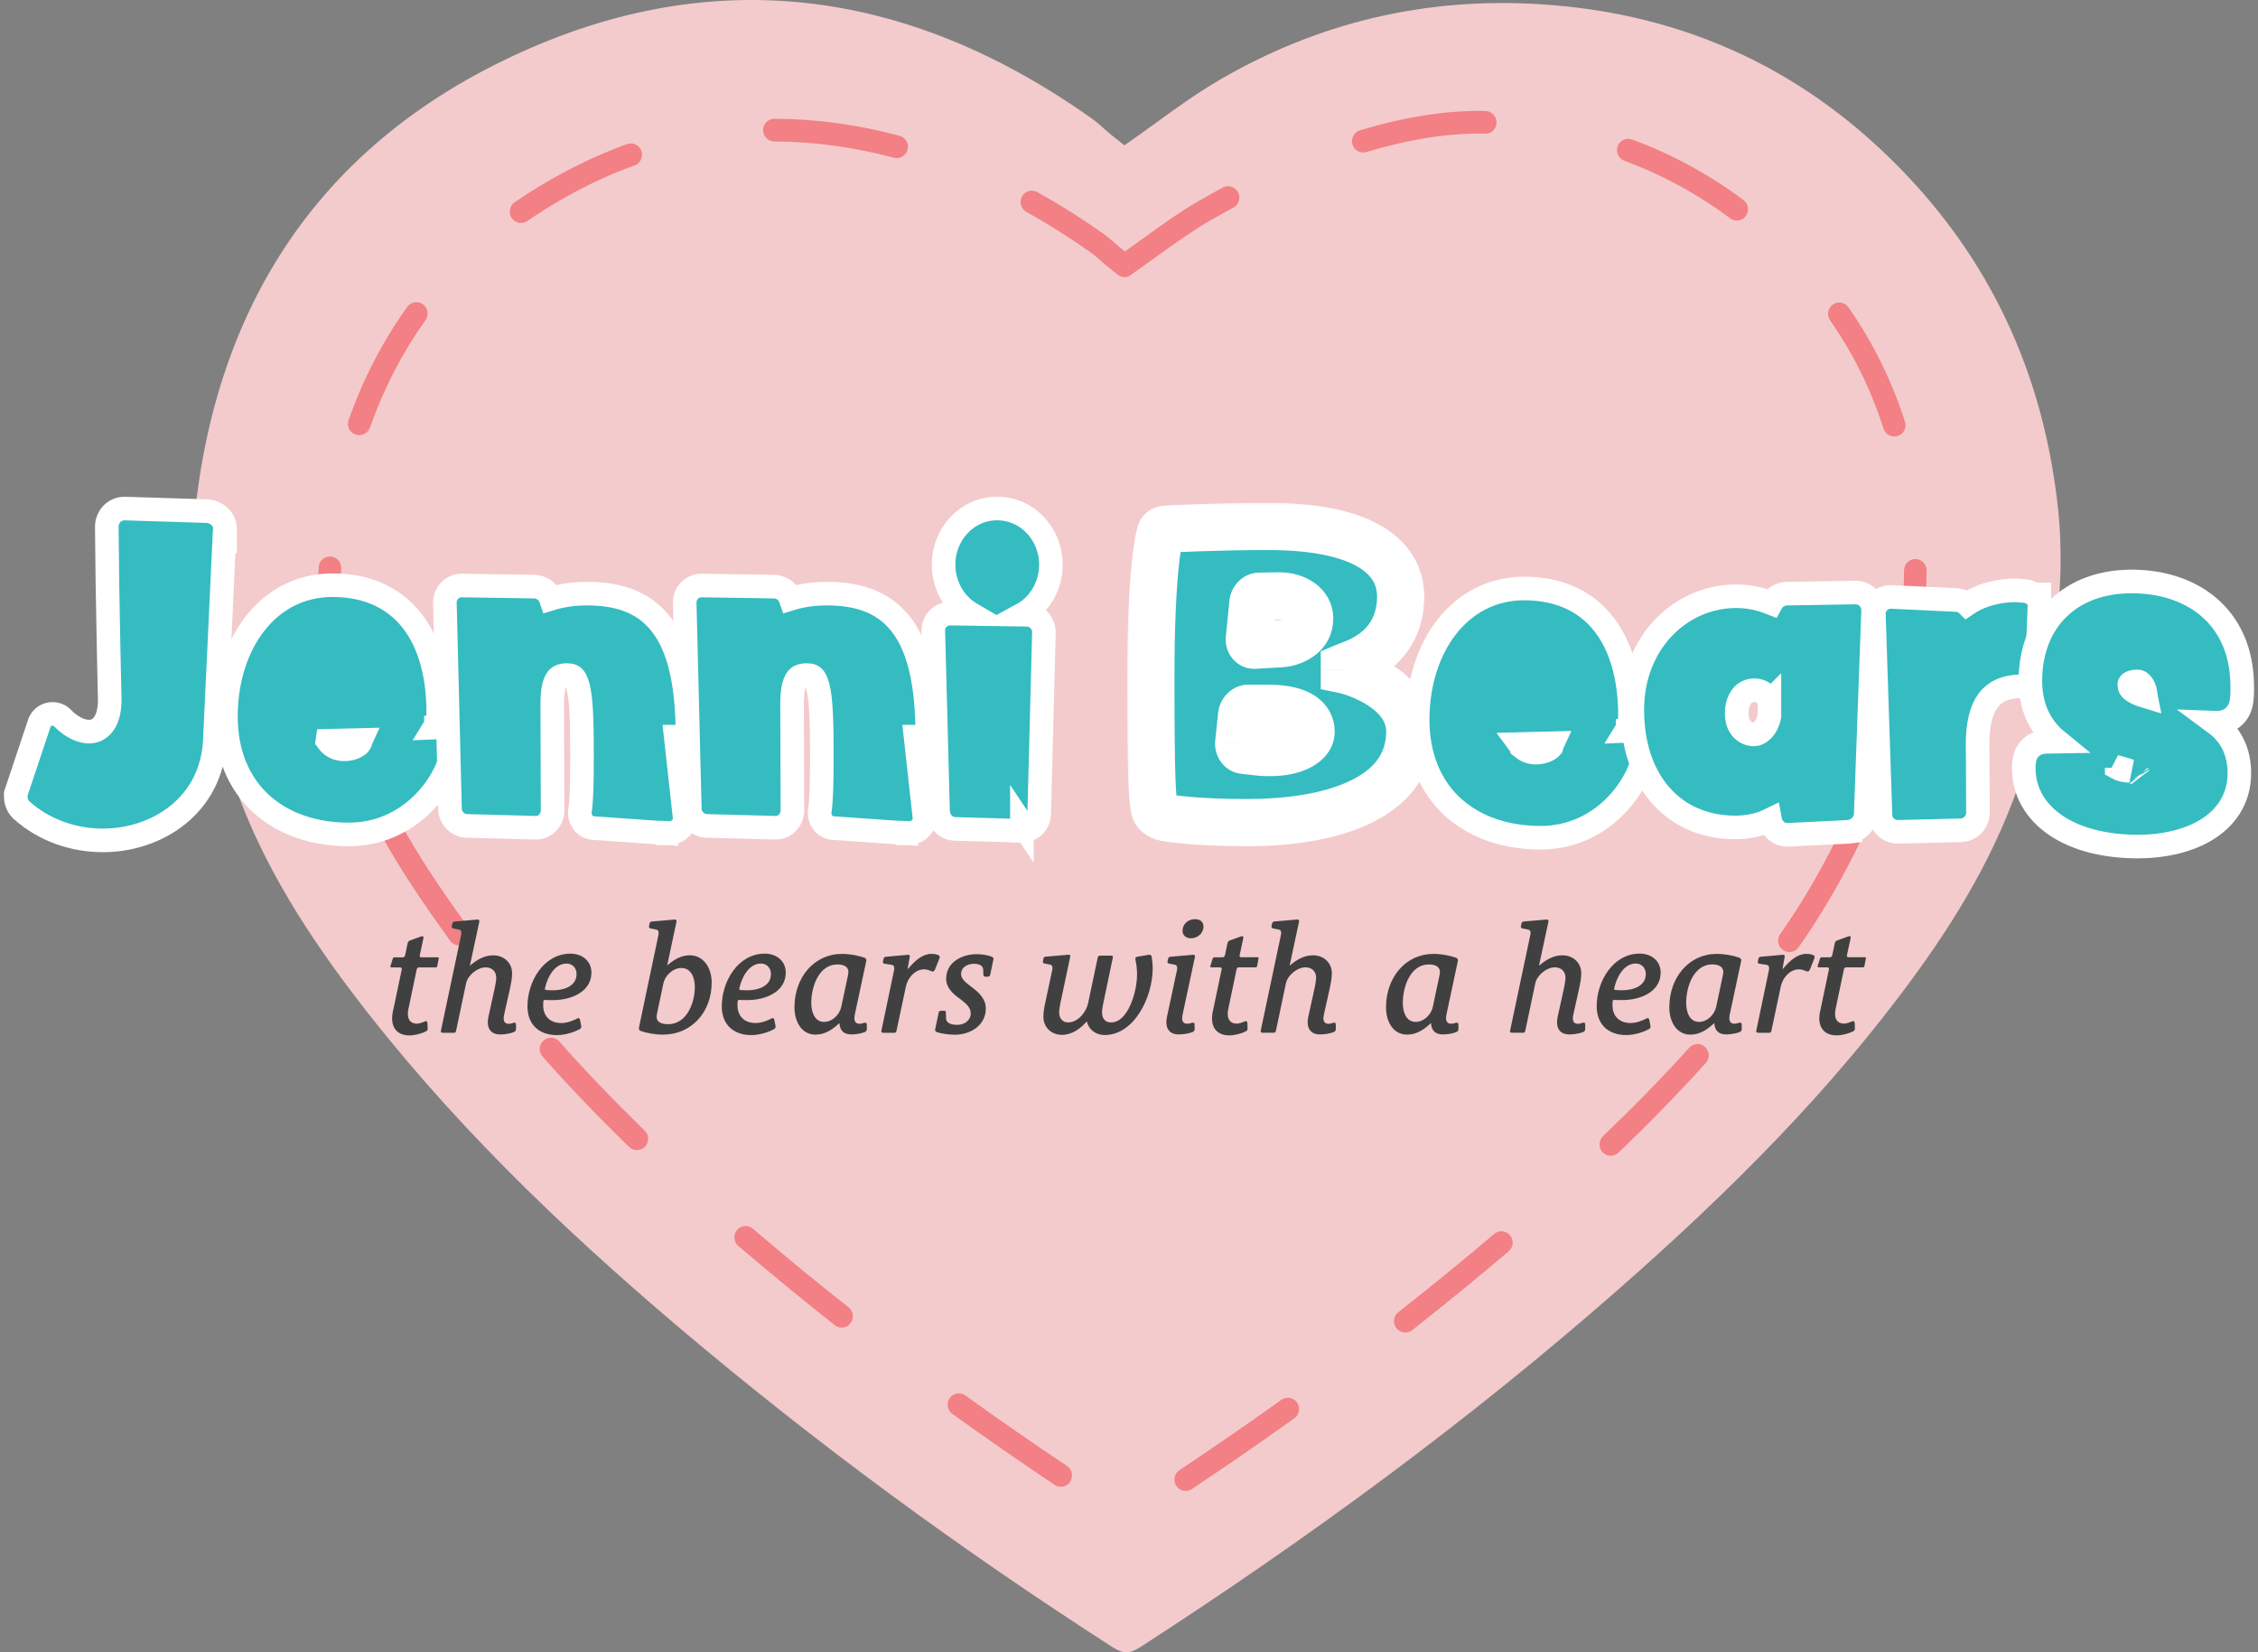
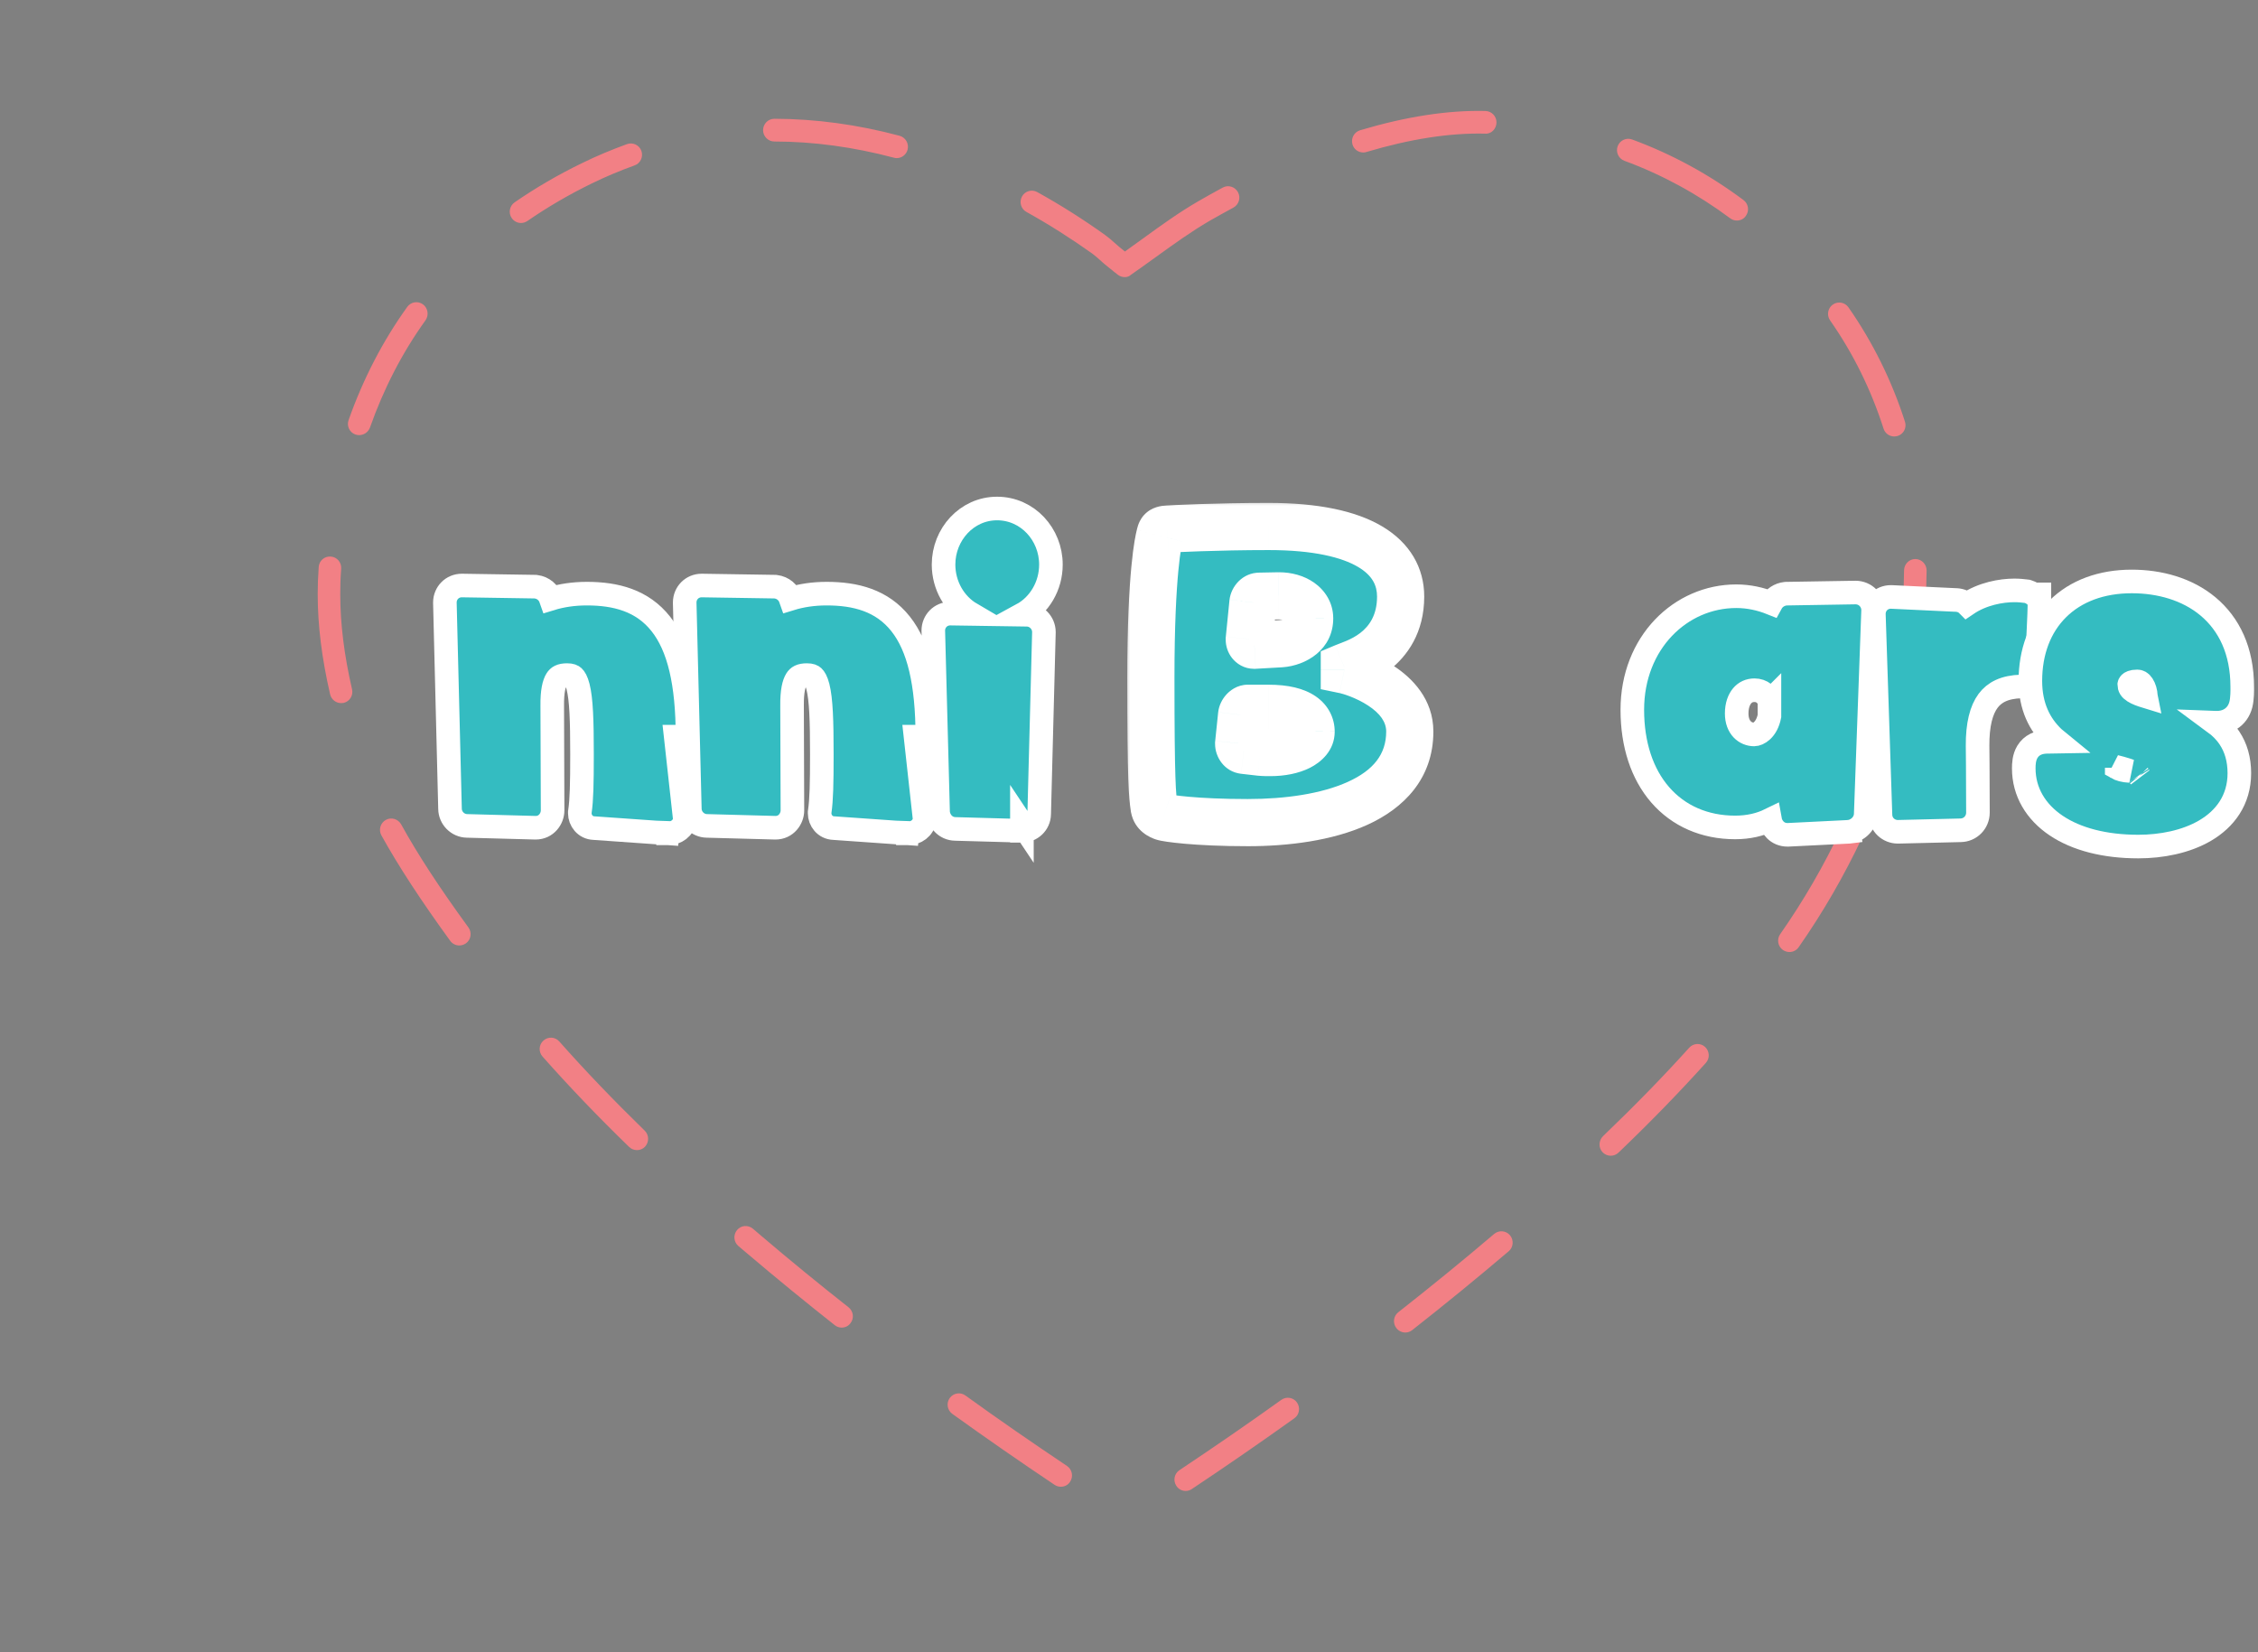
<svg xmlns="http://www.w3.org/2000/svg" fill="none" viewBox="0 0 164 120">
  <rect x="0" y="0" width="164" height="120" fill="#808080" stroke="none" />
-   <path fill="#F3CBCC" d="M81.666 10.555c2.384-1.652 4.577-3.401 6.969-4.786C95.817 1.602 103.583-.214 111.873.307 122.459.969 131.42 5.174 138.677 12.93c6.304 6.743 9.818 14.803 10.8 24.025.672 6.304-.532 12.325-2.296 18.302-1.654 5.59-4.481 10.554-7.847 15.22-6.245 8.663-13.775 16.128-21.755 23.139-10.918 9.593-22.596 18.152-34.783 26.027-.738.476-1.233.476-1.971 0-11.014-7.078-21.563-14.804-31.558-23.273-8.696-7.376-16.89-15.272-23.799-24.427-3.624-4.808-6.784-9.899-8.674-15.674-1.816-5.56-3.233-11.223-2.805-17.126 1.144-15.719 8.334-27.791 22.485-34.705C51.407-2.864 65.883-.951 79.385 8.672c.421.298.79.677 1.188 1.012.384.313.768.61 1.093.871Z" />
  <path fill="#F28085" d="M86.117 108.285c-.266 0-.524-.127-.679-.372-.251-.38-.148-.893.229-1.139 2.532-1.689 5.02-3.401 7.397-5.106.369-.26.878-.178 1.137.194.258.372.177.886-.192 1.146-2.392 1.712-4.894 3.439-7.441 5.136-.14.096-.295.141-.45.141Zm-9.065-.305c-.155 0-.31-.045-.45-.134-2.525-1.69-5.02-3.424-7.434-5.158-.369-.268-.45-.781-.192-1.146.266-.372.775-.454 1.137-.194 2.392 1.727 4.88 3.446 7.382 5.121.377.253.48.767.229 1.146-.148.238-.406.365-.672.365ZM102.07 96.779c-.244 0-.487-.112-.65-.32-.28-.357-.214-.878.14-1.154 2.377-1.868 4.725-3.781 6.962-5.686.346-.29.863-.246 1.151.097.288.35.251.871-.096 1.161-2.259 1.92-4.614 3.848-7.013 5.731-.14.112-.317.171-.494.171Zm-40.941-.357c-.177 0-.354-.059-.502-.179-2.141-1.69-4.267-3.431-6.319-5.173l-.679-.573c-.347-.298-.384-.811-.096-1.161s.805-.387 1.151-.097l.672.573c2.037 1.734 4.149 3.461 6.275 5.136.354.283.421.796.14 1.154-.155.216-.399.32-.642.32ZM116.989 83.94c-.214 0-.436-.089-.591-.253-.31-.328-.295-.848.03-1.169 2.303-2.211 4.355-4.309 6.26-6.423.302-.335.819-.365 1.151-.06.332.305.362.826.059 1.161-1.934 2.143-4.008 4.279-6.341 6.512-.162.156-.362.231-.568.231Zm-70.727-.409c-.207 0-.406-.074-.568-.231-2.259-2.188-4.37-4.399-6.289-6.564-.303-.342-.273-.863.066-1.161.34-.305.856-.275 1.152.067 1.89 2.136 3.979 4.309 6.201 6.475.325.313.332.841.022 1.169-.155.164-.369.246-.583.246Zm83.704-14.387c-.162 0-.325-.052-.472-.149-.369-.261-.458-.774-.2-1.146 1.698-2.426 3.197-5.016 4.459-7.703.192-.409.679-.588 1.093-.394.406.194.583.685.391 1.101-1.307 2.769-2.85 5.441-4.599 7.941-.155.231-.414.35-.672.35Zm-96.608-.476c-.251 0-.502-.119-.657-.335-2.126-2.925-3.765-5.433-4.998-7.659-.222-.395-.081-.901.317-1.124.391-.223.893-.074 1.115.32 1.196 2.173 2.798 4.622 4.887 7.487.266.365.192.886-.177 1.154-.148.104-.317.156-.487.156ZM138.02 51.237c-.059 0-.126-.007-.185-.022-.443-.104-.716-.543-.612-.99.686-2.985 1.048-5.939 1.07-8.805.007-.454.369-.819.819-.819h.008c.45.007.812.38.812.834-.03 2.977-.399 6.066-1.115 9.162-.088.38-.428.64-.797.64Zm-113.247-.171c-.369 0-.709-.261-.797-.64-.605-2.627-.901-5.002-.901-7.279 0-.618.022-1.243.066-1.846l.007-.119c.03-.454.413-.796.878-.759.45.03.79.424.753.886l-.007.119c-.044.566-.059 1.146-.059 1.727 0 2.143.281 4.406.856 6.907.103.447-.17.886-.613.99-.059.007-.126.015-.184.015ZM137.577 31.7c-.347 0-.664-.223-.775-.573-.901-2.813-2.2-5.455-3.883-7.859-.258-.372-.17-.886.199-1.146.369-.261.879-.171 1.137.201 1.772 2.538 3.152 5.336 4.104 8.306.141.432-.096.9-.531 1.034-.081.022-.17.037-.251.037Zm-111.49-.097c-.088 0-.184-.015-.273-.045-.428-.149-.65-.625-.495-1.049 1.056-2.992 2.488-5.753 4.259-8.217.266-.372.775-.454 1.144-.186.362.268.443.781.185 1.154-1.676 2.33-3.034 4.949-4.038 7.8-.133.335-.443.543-.782.543Zm55.601-11.477c-.184 0-.362-.059-.509-.179l-.266-.208c-.207-.164-.428-.342-.642-.521-.133-.104-.258-.223-.384-.335-.184-.164-.362-.328-.561-.469-1.558-1.109-3.167-2.129-4.776-3.022-.399-.216-.539-.722-.325-1.116.214-.402.716-.543 1.107-.328 1.668.923 3.329 1.972 4.931 3.119.258.186.487.387.701.581.111.097.222.201.332.29.133.112.273.223.406.328.45-.32.893-.64 1.336-.96 1.344-.975 2.613-1.891 4.001-2.694.568-.328 1.166-.662 1.772-.99.399-.216.893-.059 1.107.342.214.402.059.901-.34 1.116-.591.32-1.166.64-1.727.96-1.321.767-2.554 1.66-3.868 2.605-.613.439-1.225.886-1.86 1.325-.111.112-.273.156-.436.156Zm-43.849-3.93c-.258 0-.517-.127-.672-.357-.258-.372-.162-.886.214-1.146 1.499-1.034 3.137-1.995 4.872-2.836 1.07-.528 2.185-.99 3.292-1.392.428-.149.893.074 1.041.499.148.432-.074.901-.495 1.049-1.056.38-2.104.819-3.123 1.317-1.661.811-3.226 1.727-4.658 2.717-.148.097-.31.149-.472.149Zm88.311-.179c-.17 0-.34-.052-.488-.164-2.369-1.764-4.953-3.171-7.684-4.175-.421-.156-.642-.633-.487-1.057.155-.424.627-.647 1.048-.491 2.879 1.057 5.595 2.538 8.09 4.399.362.268.443.789.17 1.154-.147.223-.398.335-.649.335Zm-61.02-4.533c-.066 0-.14-.007-.207-.03-2.916-.774-5.839-1.176-8.681-1.176-.45 0-.819-.372-.819-.826 0-.454.369-.826.819-.826 2.982.007 6.038.417 9.095 1.235.435.119.694.566.583 1.005-.096.372-.428.618-.79.618Zm33.883-.409c-.354 0-.679-.231-.782-.588-.126-.439.118-.893.554-1.027 3.329-.99 6.37-1.466 9.109-1.399.45.015.805.387.797.841-.007.454-.376.848-.834.804-2.561-.06-5.44.387-8.607 1.332-.081.03-.155.037-.236.037Z" />
-   <path fill="#34BCC1" stroke="#fff" stroke-width="1.713" d="m15.605 53.736.677-14.42h.065v-.857l-0-.027c-0-.006-0-.018-.001-.032-.001-.011-.002-.039-.007-.075-.058-.709-.666-1.138-1.21-1.197l-.033-.004-.033-.001-5.974-.186-.013-0H9.037c-.784 0-1.281.67-1.281 1.311l0.0.005c.015 2.443.068 5.574.118 8.092.025 1.259.049 2.366.067 3.158.009.396.016.714.021.932l.006.251.002.065 0.0.011v.098c0 .89-.229 1.464-.501 1.798-.262.321-.607.478-1.007.478-.504 0-1.183-.257-1.85-.912-.102-.126-.241-.239-.422-.308-.187-.072-.363-.067-.383-.067-.001 0-.002 0-.002 0-.407 0-.684.233-.828.443-.105.152-.156.311-.184.428l-1.605 4.804-.044.132v.165c0 .239.046.641.381.979l.017.017.018.016c1.662 1.497 3.815 2.203 5.913 2.203 3.911 0 7.922-2.515 8.133-7.299 0-0 0-.001 0-.001Zm17.325.562.013-.073v-.182c0-.289-.096-.63-.382-.888-.273-.247-.606-.315-.873-.315h-.026v.001c-.024.001-.063.003-.115.005.202-.327.281-.721.281-1.132 0-2.277-.454-4.563-1.664-6.305-1.244-1.789-3.222-2.908-6.019-2.908-4.72 0-7.735 4.312-7.735 9.533 0 2.713.943 4.884 2.587 6.37 1.632 1.475 3.872 2.199 6.344 2.199 4.352 0 7.109-3.55 7.589-6.305Zm-9.151-.495c.945-.022 1.751-.043 2.438-.06-.036.078-.064.159-.084.241-0.0 0-0.0 0-0.0.001-.008.014-.061.115-.269.231-.217.121-.517.207-.841.207-.357 0-.695-.101-.965-.319-.094-.076-.19-.174-.279-.299Z" />
  <path fill="#34BCC1" stroke="#fff" stroke-width="1.713" d="m49.741 59.537.001-.008-.665-6.025h.857v-.001c0-3.908-.631-6.537-1.938-8.189-1.354-1.712-3.282-2.199-5.373-2.199-.978 0-1.847.137-2.617.374-.16-.461-.553-.81-1.077-.875l-.045-.006-.045-.001-5.284-.082v-0h-.013c-.694 0-1.229.55-1.229 1.232v.037l0.0.011.372 14.934c.007.671.558 1.236 1.24 1.244l4.959.134.011 0h.012c.766 0 1.229-.653 1.229-1.258v-.003l-.026-7.579-0-.008c-.014-1.071.136-1.635.315-1.915.123-.192.302-.324.766-.324.286 0 .399.067.464.127.088.081.218.269.332.716.234.922.285 2.457.285 4.915 0 2.132-.028 3.298-.15 4.136l-.009.061v.088c0 .495.377 1.05 1.031 1.071l5.319.374.06-.854v.857h.026c.546 0 1.09-.354 1.192-.988Z" />
  <path fill="#34BCC1" stroke="#fff" stroke-width="1.713" d="m67.159 59.537.001-.008-.665-6.025h.857v-.001c0-3.908-.631-6.537-1.938-8.189-1.354-1.712-3.282-2.199-5.373-2.199-.978 0-1.847.137-2.617.374-.16-.461-.553-.81-1.077-.875l-.045-.006-.045-.001-5.284-.082v-0h-.013c-.694 0-1.229.55-1.229 1.232v.037l0.0.011.372 14.934c.007.671.558 1.236 1.24 1.244l4.959.134.011 0h.012c.766 0 1.229-.653 1.229-1.258v-.003l-.026-7.579-0-.008c-.014-1.071.136-1.635.315-1.915.123-.192.302-.324.766-.324.286 0 .399.067.464.127.088.081.218.269.332.716.234.922.285 2.457.285 4.915 0 2.132-.028 3.298-.15 4.136l-.009.061v.088c0 .495.377 1.05 1.031 1.071l5.319.374.06-.854v.857h.026c.546 0 1.09-.354 1.192-.988Zm7.063.299v.502h.026c.625 0 1.221-.505 1.229-1.218l.343-13.192 0-.011v-.011c0-.679-.557-1.254-1.247-1.258l-.347-.005c1.268-.69 2.103-2.082 2.103-3.64 0-2.195-1.694-4.071-3.912-4.071-2.197 0-3.886 1.881-3.886 4.071 0 1.516.793 2.878 1.999 3.585l-1.502-.022v-0h-.013c-.694 0-1.229.55-1.229 1.232v.011l0.0.011.347 13.148.001.04.005.04c.065.542.502 1.148 1.26 1.156l4.799.134.024-.856v.355Z" />
  <mask id="a" width="23" height="26" x="81.589" y="36.239" fill="#000" maskUnits="userSpaceOnUse">
    <path fill="#fff" d="M81.589 36.239h23v26h-23z" />
    <path d="M90.655 59.746c-3.878 0-5.923-.32-6.162-.402-.24-.078-.583-.242-.664-.67-.133-.911-.24-1.793-.24-9.454 0-7.686.557-9.989.638-10.309.081-.32.081-.457.557-.483.347-.026 3.587-.19 7.358-.19 6.853 0 9.587 2.199 9.587 5.089 0 4.015-3.638 4.926-4.089 5.115v.216c.771.16 4.753 1.421 4.753 4.472 0 5.086-6.188 6.615-11.738 6.615Zm1.487-8.304h-1.513c-.214 0-.424.268-.45.483l-.214 2.061v.056c0 .216.159.428.373.454l1.17.134c.266.026.531.026.771.026 1.646 0 2.948-.614 2.948-1.526-.003-.804-.667-1.689-3.084-1.689Zm.745-8.166h-.052l-1.354.026c-.24 0-.45.216-.479.457l-.266 2.649v.052c0 .19.133.402.347.402h.026l1.912-.108c1.196-.082 2.099-.804 2.099-1.849-.003-.987-1.011-1.63-2.232-1.63Z" />
  </mask>
  <path fill="#34BCC1" d="M90.655 59.746c-3.878 0-5.923-.32-6.162-.402-.24-.078-.583-.242-.664-.67-.133-.911-.24-1.793-.24-9.454 0-7.686.557-9.989.638-10.309.081-.32.081-.457.557-.483.347-.026 3.587-.19 7.358-.19 6.853 0 9.587 2.199 9.587 5.089 0 4.015-3.638 4.926-4.089 5.115v.216c.771.16 4.753 1.421 4.753 4.472 0 5.086-6.188 6.615-11.738 6.615Zm1.487-8.304h-1.513c-.214 0-.424.268-.45.483l-.214 2.061v.056c0 .216.159.428.373.454l1.17.134c.266.026.531.026.771.026 1.646 0 2.948-.614 2.948-1.526-.003-.804-.667-1.689-3.084-1.689Zm.745-8.166h-.052l-1.354.026c-.24 0-.45.216-.479.457l-.266 2.649v.052c0 .19.133.402.347.402h.026l1.912-.108c1.196-.082 2.099-.804 2.099-1.849-.003-.987-1.011-1.63-2.232-1.63Z" />
  <path fill="#fff" d="m84.493 59.345.552-1.621-.01-.003-.01-.003-.532 1.628Zm-.664-.67-1.695.247.005.036.007.036 1.683-.319Zm.956-20.247.094 1.71.018-.001.017-.001-.129-1.708ZM97.64 48.444l-.664-1.579-1.049.441v1.138h1.713Zm0 .216h-1.713v1.394l1.365.283.348-1.677Zm-7.462 3.267-1.701-.204-.002.014-.001.014 1.704.177Zm-.214 2.061-1.704-.177-.009.088v.089h1.713Zm.373.51-.208 1.7.013.002.195-1.702Zm1.17.134-.195 1.702.014.002.014.001.168-1.705Zm3.719-1.499h1.713v-.007l-1.713.007Zm-2.391-9.855v-1.713h-.017l-.017 0.0.033 1.713Zm-1.354.026v1.713h.017l.017-0-.033-1.713Zm-.479.457-1.701-.205-.002.017-.002.017 1.704.171Zm-.266 2.649-1.704-.171-.009.085v.086h1.713Zm.373.454v1.713h.048l.048-.003-.097-1.71Zm1.912-.108.097 1.71.01-.001.01-.001-.117-1.709Zm2.099-1.849h1.713v-.006l-1.713.006ZM90.655 58.033c-1.893 0-3.323-.078-4.295-.164-.487-.043-.854-.087-1.102-.123-.315-.046-.328-.063-.212-.024l-1.105 3.243c.235.08.568.134.825.171.323.047.755.098 1.294.145 1.079.095 2.61.177 4.596.177v-3.426Zm-5.63-.317c-.031-.01.055.011.168.104.063.052.135.127.198.229.064.104.103.211.121.307l-3.366.637c.265 1.399 1.435 1.855 1.815 1.979l1.065-3.256Zm.499.712c-.112-.765-.222-1.516-.222-9.207h-3.426c0 7.63.103 8.643.258 9.701l3.39-.494Zm-.222-9.207c0-7.62.554-9.764.586-9.889l-3.321-.84c-.13.515-.691 2.977-.691 10.73h3.426Zm.586-9.889c.039-.156.028-.113.024-.101-.015.047-.085.257-.279.473-.212.236-.451.349-.609.399-.128.041-.201.038-.145.035l-.188-3.421c-.284.016-1.042.068-1.608.698-.264.294-.379.6-.432.763-.042.129-.084.309-.085.313l3.321.84Zm-.975.804c.294-.022 3.49-.185 7.229-.185v-3.426c-3.804 0-7.088.164-7.487.194l.258 3.416Zm7.229-.185c3.288 0 5.33.535 6.491 1.222 1.058.626 1.383 1.359 1.383 2.154h3.426c0-2.095-1.042-3.907-3.064-5.103-1.92-1.135-4.672-1.699-8.236-1.699v3.426Zm7.874 3.376c0 2.67-2.229 3.196-3.04 3.537l1.329 3.158c-.014.006 1.398-.412 2.602-1.352 1.308-1.02 2.535-2.721 2.535-5.343h-3.426Zm-4.089 5.115v.216h3.426v-.216h-3.426Zm1.365 1.893c.223.046 1.199.333 2.074.907.889.583 1.314 1.208 1.314 1.888h3.426c0-2.372-1.565-3.902-2.86-4.752-1.309-.859-2.709-1.283-3.257-1.397l-.696 3.355Zm3.388 2.795c0 1.648-.921 2.809-2.783 3.655-1.923.874-4.579 1.247-7.242 1.247v3.426c2.887 0 6.1-.391 8.659-1.554 2.62-1.19 4.792-3.337 4.792-6.774h-3.426Zm-8.538-3.402h-.107v3.426h.107v-3.426Zm-.107 0h-1.406v3.426h1.406v-3.426Zm-1.406 0c-.805 0-1.34.468-1.582.743-.264.3-.507.733-.569 1.25l3.402.409c-.036.301-.161.492-.26.604-.076.087-.4.421-.991.421v-3.426Zm-2.154 2.02-.214 2.061 3.408.353.214-2.061-3.408-.353Zm-.223 2.238v.056h3.426v-.056h-3.426Zm0 .056c0 .92.653 2.005 1.878 2.155l.416-3.401c.41.05.7.27.865.476.162.203.268.468.268.77h-3.426Zm1.891 2.156 1.17.134.39-3.404-1.17-.134-.39 3.404Zm1.197.137c.362.036.711.034.939.034v-3.426c-.252 0-.435-.001-.603-.018l-.335 3.41Zm.939.034c1.008 0 2.027-.184 2.862-.604.795-.4 1.8-1.242 1.8-2.635h-3.426c0-.209.083-.368.143-.444.047-.059.053-.037-.058.018-.229.115-.684.238-1.321.238v3.426Zm4.661-3.245c-.004-.93-.422-1.893-1.38-2.551-.873-.599-2.042-.844-3.417-.844v3.426c1.042 0 1.413.198 1.478.242.017.012-.023-.013-.061-.088-.036-.071-.045-.136-.045-.172l3.426-.014Zm-4.052-11.562h-.052v3.426h.052v-3.426Zm-.085 0-1.354.026.066 3.425 1.354-.026-.066-3.425Zm-1.321.026c-1.247 0-2.065 1.01-2.18 1.965l3.401.41c-.036.295-.171.533-.344.702-.174.17-.474.348-.877.348v-3.426Zm-2.184 2-.266 2.649 3.409.342.266-2.649-3.409-.342Zm-.274 2.82v.052h3.426v-.052H89.023Zm0 .052c0 .466.154.94.456 1.326.32.41.873.789 1.604.789v-3.426c.517 0 .896.272 1.097.529.182.233.27.506.27.782H89.023Zm2.06.402v1.713h.026v-3.426h-.026v1.713Zm.122 1.71 1.912-.108-.193-3.421-1.912.108.193 3.421Zm1.932-.109c1.726-.118 3.696-1.285 3.696-3.558h-3.426c0 .009-.001-.003.008-.022.007-.016.011-.012-.011.006-.048.041-.203.135-.501.155l.234 3.418Zm3.696-3.564c-.004-1.146-.613-2.038-1.388-2.582-.747-.524-1.666-.756-2.557-.756v3.426c.331 0 .526.09.589.134.025.018.006.011-.022-.037-.031-.054-.048-.12-.048-.175l3.426-.011Z" mask="url(#a)" />
-   <path fill="#34BCC1" stroke="#fff" stroke-width="1.713" d="m119.486 54.537.012-.073v-.182c0-.289-.096-.63-.381-.888-.274-.247-.606-.315-.874-.315h-.026v.001c-.024.001-.062.003-.114.005.202-.327.281-.721.281-1.132 0-2.276-.454-4.562-1.664-6.303-1.243-1.79-3.221-2.909-6.019-2.909-4.721 0-7.735 4.316-7.735 9.533 0 2.713.942 4.884 2.586 6.37 1.632 1.475 3.872 2.199 6.344 2.199 4.353 0 7.11-3.55 7.59-6.305Zm-8.873-.195c-.094-.076-.189-.174-.279-.299.946-.022 1.752-.042 2.439-.06-.036.078-.064.159-.084.241 0 0 0 0-.001.001-.007.014-.061.115-.269.231-.217.121-.517.207-.84.207-.357 0-.695-.101-.966-.319Z" />
-   <path fill="#34BCC1" stroke="#fff" stroke-width="1.713" d="M134.297 60.408c.612-.068 1.203-.592 1.213-1.312l.534-14.747.001-.015v-.015c0-.701-.557-1.284-1.281-1.284v-0l-.014 0-4.993.082-.039.001-.04.004c-.427.047-.823.299-1.032.684-.769-.307-1.624-.503-2.539-.503-4.043 0-7.551 3.369-7.551 8.249 0 2.511.701 4.649 2.022 6.172 1.331 1.535 3.228 2.371 5.448 2.371.974 0 1.811-.2 2.532-.552.093.527.53 1.088 1.265 1.088h.047l.021-.001 4.355-.216.026-.001.025-.003Zm-5.781-9.452v1.05c-.206 1.03-.831 1.336-1.11 1.336-.625 0-1.269-.478-1.269-1.525 0-.587.171-1.016.396-1.282.216-.256.515-.406.899-.406.528 0 .931.336 1.084.827Zm19.607-6.932v-.857h-.426c-.161-.12-.323-.174-.384-.194l-.078-.025-.081-.01c-.224-.027-.505-.059-.849-.059-.958 0-2.326.243-3.449 1.005-.004-.004-.008-.008-.013-.012-.318-.29-.724-.3-.898-.301l-4.549-.215-.02-.001h-.046c-.694 0-1.229.55-1.229 1.232v.054l.479 14.529c.01.735.604 1.241 1.255 1.241h.037l.01-0 4.509-.108c.713-.007 1.268-.581 1.268-1.284 0-1.368-.007-2.582-.013-3.454-.003-.436-.007-.787-.009-1.029l-.003-.278-.001-.072v-.023c-.012-1.566.272-2.623.761-3.283.458-.616 1.19-1.012 2.417-1.046l.058-.002.058-.009c.178-.029.41-.102.614-.279.221-.192.361-.469.368-.782.007-.15.023-.457.042-.846.064-1.278.172-3.446.172-3.894Z" />
+   <path fill="#34BCC1" stroke="#fff" stroke-width="1.713" d="M134.297 60.408c.612-.068 1.203-.592 1.213-1.312l.534-14.747.001-.015v-.015c0-.701-.557-1.284-1.281-1.284v-0l-.014 0-4.993.082-.039.001-.04.004c-.427.047-.823.299-1.032.684-.769-.307-1.624-.503-2.539-.503-4.043 0-7.551 3.369-7.551 8.249 0 2.511.701 4.649 2.022 6.172 1.331 1.535 3.228 2.371 5.448 2.371.974 0 1.811-.2 2.532-.552.093.527.53 1.088 1.265 1.088h.047l.021-.001 4.355-.216.026-.001.025-.003Zm-5.781-9.452v1.05c-.206 1.03-.831 1.336-1.11 1.336-.625 0-1.269-.478-1.269-1.525 0-.587.171-1.016.396-1.282.216-.256.515-.406.899-.406.528 0 .931.336 1.084.827Zm19.607-6.932v-.857h-.426c-.161-.12-.323-.174-.384-.194l-.078-.025-.081-.01c-.224-.027-.505-.059-.849-.059-.958 0-2.326.243-3.449 1.005-.004-.004-.008-.008-.013-.012-.318-.29-.724-.3-.898-.301l-4.549-.215-.02-.001h-.046c-.694 0-1.229.55-1.229 1.232v.054l.479 14.529c.01.735.604 1.241 1.255 1.241h.037l.01-0 4.509-.108c.713-.007 1.268-.581 1.268-1.284 0-1.368-.007-2.582-.013-3.454-.003-.436-.007-.787-.009-1.029l-.003-.278-.001-.072c-.012-1.566.272-2.623.761-3.283.458-.616 1.19-1.012 2.417-1.046l.058-.002.058-.009c.178-.029.41-.102.614-.279.221-.192.361-.469.368-.782.007-.15.023-.457.042-.846.064-1.278.172-3.446.172-3.894Z" />
  <path fill="#34BCC1" stroke="#fff" stroke-width="1.713" d="m162.753 51.179.002-.008.002-.008c.107-.443.102-1.002.098-1.28-.001-2.606-.948-4.556-2.488-5.841-1.517-1.265-3.522-1.812-5.538-1.812-2.199 0-4.058.69-5.37 1.989-1.312 1.3-1.992 3.127-1.992 5.24 0 1.844.675 3.173 1.674 4.12.105.1.213.195.324.285l-.838.014-.01 0-.009 0c-.539.02-1.054.223-1.359.73-.246.41-.262.889-.262 1.198 0 1.706.875 3.162 2.358 4.157 1.464.982 3.512 1.521 5.963 1.521 1.665 0 3.448-.339 4.848-1.159 1.435-.841 2.489-2.213 2.489-4.169 0-1.012-.252-1.855-.712-2.549-.301-.454-.676-.82-1.085-1.121l.027.001c.353.018.755-.037 1.119-.258.385-.234.643-.604.759-1.052Zm-9.013 4.579c-.05-.029-.087-.055-.114-.078.279.069.561.144.827.23.085.028.164.055.239.083-.429-.018-.754-.12-.952-.235Zm1.638.608s-.002-.002-.005-.007c.004.005.005.007.005.007Zm.481-5.786c-.35-.107-.648-.214-.878-.36-.249-.158-.329-.298-.329-.515v-.001c.001-.005.008-.041.047-.079.032-.031.162-.136.532-.136.128 0 .256.053.387.252.132.199.227.5.241.838Z" />
-   <path fill="#404041" d="M31.064 74.689c.01.121-.045.176-.133.222-.253.134-.781.291-1.189.291-1.037 0-1.409-.755-1.212-1.699l.651-3.097c.023-.088-.055-.144-.11-.144h-.651c-.055 0-.078-.046-.055-.111l.165-.532c.023-.046.055-.088.1-.088h.638c.078 0 .133-.078.155-.157l.175-.823c.023-.121.065-.199.175-.245l.836-.3c.101-.046.165.01.143.144l-.262 1.232c-.023.088.023.144.1.144h1.222c.032 0 .065.033.055.078l-.11.578c-.01.043-.055.078-.101.078h-1.234c-.065 0-.142.065-.155.144l-.606 2.888c-.12.578.032 1.055.629 1.055.175 0 .45-.111.56-.157.123-.065.188-.01.198.124l.016.376Zm6.409.055c0 .098-.042.167-.142.212-.243.098-.638.176-1.001.176-.684 0-1.037-.444-.849-1.31l.463-2.11c.032-.19.1-.49.1-.699 0-.467-.321-.755-.771-.755-.593 0-1.29.565-1.419 1.153l-.726 3.443c-.023.121-.078.157-.175.157h-.794c-.11 0-.155-.046-.133-.157l1.464-6.938c.042-.167.032-.366-.142-.399l-.45-.088c-.078-.023-.1-.088-.087-.157l.045-.199c.023-.088.078-.134.165-.144l1.662-.144c.087-.01.143.056.133.144l-.684 3.188h.023c.486-.412 1.024-.732 1.662-.732.794 0 1.377.546 1.377 1.3 0 .323-.065.699-.12.954l-.463 2.078c-.087.412.023.643.34.643.12 0 .266-.043.353-.078.12-.043.175.023.175.157v.304h-.006Zm4.747-.199c.01.088-.055.176-.133.212-.331.176-.979.421-1.63.421-1.29 0-2.148-.745-2.148-2.097 0-1.81 1.189-3.819 3.127-3.819.859 0 1.52.545 1.52 1.375 0 1.411-1.487 1.999-2.777 1.999-.263 0-.428 0-.574-.01-.087-.01-.143.01-.143.121-.01.078-.01.176-.01.268 0 .768.473 1.287 1.322 1.287.463 0 .946-.222 1.157-.333.11-.065.188.01.198.121l.091.454Zm-1.069-4.564c-.891 0-1.409 1.042-1.565 1.787-.023.111.01.134.078.134.133.01.308.023.483.023.761 0 1.73-.268 1.73-1.189 0-.421-.295-.755-.726-.755Zm6.671-2.065c.032-.167.023-.366-.143-.399l-.45-.088c-.087-.023-.101-.088-.087-.157l.032-.199c.023-.088.078-.134.165-.144l1.662-.144c.087-.01.155.056.133.157l-.671 3.152h.023c.483-.412 1.001-.712 1.607-.712 1.046 0 1.597.967 1.597 1.976 0 2.175-1.487 3.786-3.535 3.786-.651 0-1.299-.144-1.62-.268-.065-.033-.165-.078-.12-.278l1.406-6.683Zm-.11 5.739c-.11.5.207.732.803.732 1.377 0 1.95-1.555 1.95-2.708 0-.634-.243-1.375-.982-1.375-.606 0-1.179.546-1.299 1.111l-.473 2.241Zm8.622.889c.01.088-.055.176-.133.212-.331.176-.979.421-1.63.421-1.29 0-2.148-.745-2.148-2.097 0-1.81 1.189-3.819 3.127-3.819.859 0 1.52.545 1.52 1.375 0 1.411-1.487 1.999-2.777 1.999-.263 0-.428 0-.574-.01-.087-.01-.143.01-.143.121-.01.078-.01.176-.01.268 0 .768.473 1.287 1.322 1.287.463 0 .946-.222 1.157-.333.11-.065.188.01.198.121l.091.454Zm-1.066-4.564c-.891 0-1.409 1.042-1.565 1.787-.023.111.01.134.078.134.133.01.308.023.483.023.761 0 1.73-.268 1.73-1.189 0-.421-.298-.755-.726-.755Zm7.695 4.763c0 .098-.055.167-.142.212-.243.098-.638.176-1.001.176-.528 0-.826-.291-.849-.81h-.023c-.483.454-1.024.823-1.717.823-1.024 0-1.529-.967-1.529-1.976 0-2.198 1.442-3.887 3.447-3.887.638 0 1.322.157 1.639.278.065.033.165.078.12.278L62.08 73.712c-.078.412.033.643.34.643.123 0 .253-.042.34-.065.133-.043.198.01.198.144v.31h.003Zm-1.364-3.953c.11-.509-.22-.745-.781-.745-1.322 0-1.895 1.578-1.895 2.796 0 .624.22 1.379.936 1.379.596 0 1.124-.532 1.244-1.101l.496-2.329Zm2.553 4.217c-.11 0-.156-.046-.133-.157l.914-4.374c.042-.167.023-.366-.155-.399l-.56-.088c-.087-.01-.101-.088-.087-.157l.042-.199c.01-.088.078-.134.165-.144l1.607-.144c.1-.01.155.046.133.144l-.155.879h.032c.518-.634 1.079-1.088 1.694-1.088.188 0 .363.023.496.088.11.042.133.121.087.245l-.331.823c-.045.101-.143.157-.23.111-.156-.065-.353-.144-.56-.144-.661 0-1.189.634-1.312 1.232l-.684 3.221c-.023.121-.078.157-.175.157h-.787v-.007Zm7.39-4.074c-.065 0-.11-.042-.12-.144l-.01-.356c-.01-.323-.321-.434-.684-.434-.395 0-.923.212-.923.745 0 .366.353.634.781.954.551.412 1.014.866 1.014 1.555 0 1.189-1.079 1.898-2.258 1.898-.505 0-1.111-.111-1.322-.199-.065-.033-.12-.088-.1-.18l.253-1.209c.023-.098.078-.153.165-.153h.253c.065 0 .11.043.11.144l.01.412c.01.287.275.467.803.467.541 0 .991-.323.991-.833 0-.366-.23-.643-.771-1.045-.528-.379-1.014-.81-1.014-1.467 0-1.232 1.189-1.787 2.213-1.787.486 0 .904.101 1.111.19.065.033.133.078.11.176l-.23 1.111c-.023.101-.078.157-.165.157h-.217Zm11.891-1.588c.12-.023.198.033.211.134.042.232.078.565.078.843 0 2.12-1.354 4.851-3.49 4.851-.651 0-1.157-.399-1.299-.99-.428.5-1.056.977-1.805.977-.761 0-1.345-.542-1.345-1.31 0-.323.065-.712.12-.957l.518-2.421c.042-.176.032-.379-.142-.412l-.441-.088c-.087-.01-.1-.078-.087-.157l.032-.189c.023-.101.078-.134.165-.144l1.662-.144c.087-.01.143.046.123.144l-.706 3.332c-.032.176-.1.5-.1.712 0 .454.266.732.651.732.661 0 1.299-.676 1.455-1.411l.693-3.286c.032-.121.078-.157.175-.157h.803c.11 0 .155.046.12.157l-.684 3.276c-.042.189-.097.5-.097.699 0 .467.253.722.661.722 1.234 0 1.882-2.244 1.882-3.485 0-.379-.045-.764-.12-1.078-.032-.111.032-.19.133-.209l.833-.141Zm3.337 5.397c0 .098-.055.167-.143.212-.243.098-.651.176-1.014.176-.684 0-1.037-.454-.849-1.31l.716-3.342c.042-.176.032-.379-.143-.412l-.45-.088c-.078-.01-.097-.078-.087-.157l.042-.189c.023-.101.078-.134.165-.144l1.652-.144c.087-.01.152.046.133.144l-.904 4.221c-.087.412.023.643.34.643.123 0 .266-.042.34-.065.142-.043.198.01.198.144v.31h.003Zm-.275-6.595c-.363 0-.606-.222-.606-.546 0-.5.418-.843.904-.843.376 0 .616.199.616.532 0 .51-.441.856-.914.856Zm4.118 6.54c.01.121-.042.176-.133.222-.253.134-.781.291-1.189.291-1.037 0-1.409-.755-1.212-1.699l.651-3.097c.023-.088-.055-.144-.11-.144h-.651c-.055 0-.078-.046-.055-.111l.165-.532c.023-.046.055-.088.097-.088h.638c.078 0 .133-.078.155-.157l.175-.823c.023-.121.065-.199.178-.245l.836-.3c.1-.046.165.01.142.144l-.266 1.232c-.023.088.023.144.101.144h1.221c.032 0 .065.033.055.078l-.11.578c-.01.043-.055.078-.101.078h-1.234c-.065 0-.143.065-.152.144l-.606 2.888c-.12.578.032 1.055.629 1.055.178 0 .45-.111.564-.157.12-.065.188-.01.198.124l.013.376Zm6.409.055c0 .098-.045.167-.143.212-.243.098-.638.176-1.001.176-.684 0-1.037-.444-.849-1.31l.463-2.11c.032-.19.097-.49.097-.699 0-.467-.321-.755-.771-.755-.596 0-1.29.565-1.419 1.153l-.726 3.443c-.023.121-.078.157-.178.157h-.794c-.11 0-.155-.046-.133-.157l1.464-6.938c.042-.167.032-.366-.143-.399l-.45-.088c-.078-.023-.097-.088-.087-.157l.042-.199c.023-.088.078-.134.165-.144l1.662-.144c.087-.01.142.056.133.144l-.684 3.188h.023c.483-.412 1.024-.732 1.662-.732.794 0 1.377.546 1.377 1.3 0 .323-.065.699-.12.954l-.463 2.078c-.087.412.023.643.34.643.12 0 .266-.043.353-.078.123-.043.178.023.178.157v.304Zm8.906.001c0 .098-.055.167-.142.212-.243.098-.638.176-1.001.176-.528 0-.826-.291-.849-.81h-.023c-.483.454-1.024.823-1.717.823-1.024 0-1.529-.967-1.529-1.976 0-2.198 1.441-3.887 3.447-3.887.638 0 1.322.157 1.643.278.064.033.165.078.12.278l-.827 3.874c-.077.412.033.643.341.643.119 0 .252-.042.34-.065.133-.043.197.01.197.144v.31Zm-1.367-3.953c.11-.509-.22-.745-.781-.745-1.322 0-1.892 1.578-1.892 2.796 0 .624.22 1.379.937 1.379.596 0 1.124-.532 1.244-1.101l.492-2.329Zm10.572 3.952c0 .098-.045.167-.142.212-.243.098-.639.176-1.002.176-.683 0-1.036-.444-.848-1.31l.463-2.11c.032-.19.097-.49.097-.699 0-.467-.321-.755-.771-.755-.596 0-1.29.565-1.419 1.153l-.726 3.443c-.023.121-.078.157-.178.157h-.794c-.11 0-.155-.046-.133-.157l1.465-6.938c.042-.167.032-.366-.143-.399l-.45-.088c-.078-.023-.097-.088-.088-.157l.042-.199c.023-.088.078-.134.166-.144l1.662-.144c.087-.01.142.056.133.144l-.684 3.188h.026c.483-.412 1.024-.732 1.662-.732.794 0 1.377.546 1.377 1.3 0 .323-.065.699-.12.954l-.463 2.078c-.088.412.022.643.34.643.12 0 .266-.043.353-.078.123-.043.178.023.178.157v.304h-.003Zm4.747-.199c.009.088-.055.176-.133.212-.331.176-.982.421-1.63.421-1.286 0-2.148-.745-2.148-2.097 0-1.81 1.189-3.819 3.127-3.819.858 0 1.519.545 1.519 1.375 0 1.411-1.487 1.999-2.773 1.999-.266 0-.431 0-.574-.01-.087-.01-.142.01-.142.121-.01.078-.01.176-.01.268 0 .768.473 1.287 1.322 1.287.463 0 .949-.222 1.157-.333.11-.065.187.01.197.121l.088.454Zm-1.07-4.564c-.891 0-1.409 1.042-1.564 1.787-.023.111.009.134.077.134.133.01.308.023.483.023.758 0 1.73-.268 1.73-1.189 0-.421-.295-.755-.726-.755Zm7.695 4.763c0 .098-.055.167-.142.212-.243.098-.638.176-1.001.176-.528 0-.826-.291-.849-.81h-.023c-.483.454-1.024.823-1.717.823-1.024 0-1.529-.967-1.529-1.976 0-2.198 1.442-3.887 3.447-3.887.638 0 1.322.157 1.643.278.065.033.165.078.12.278l-.827 3.874c-.077.412.033.643.341.643.12 0 .252-.042.34-.065.133-.043.197.01.197.144v.31Zm-1.364-3.953c.111-.509-.22-.745-.78-.745-1.322 0-1.893 1.578-1.893 2.796 0 .624.221 1.379.937 1.379.596 0 1.124-.532 1.244-1.101l.492-2.329Zm2.554 4.217c-.111 0-.156-.046-.133-.157l.913-4.374c.042-.167.023-.366-.155-.399l-.561-.088c-.087-.01-.1-.088-.087-.157l.045-.199c.01-.088.078-.134.165-.144l1.607-.144c.098-.01.156.046.133.144l-.155.879h.032c.519-.634 1.079-1.088 1.695-1.088.188 0 .363.023.495.088.111.042.133.121.088.245l-.331.823c-.042.101-.142.157-.23.111-.155-.065-.353-.144-.56-.144-.661 0-1.189.634-1.312 1.232l-.684 3.221c-.023.121-.078.157-.175.157h-.79v-.007Zm7.027-.32c.01.121-.042.176-.133.222-.253.134-.781.291-1.189.291-1.037 0-1.409-.755-1.212-1.699l.652-3.097c.022-.088-.055-.144-.111-.144h-.651c-.055 0-.078-.046-.055-.111l.165-.532c.023-.046.055-.088.098-.088h.638c.078 0 .133-.078.155-.157l.175-.823c.023-.121.065-.199.178-.245l.836-.3c.101-.046.166.01.143.144l-.266 1.232c-.022.088.023.144.101.144h1.221c.033 0 .065.033.055.078l-.11.578c-.01.043-.055.078-.1.078h-1.235c-.065 0-.142.065-.152.144l-.606 2.888c-.12.578.032 1.055.629 1.055.178 0 .45-.111.563-.157.12-.065.188-.01.198.124l.013.376Z" />
</svg>